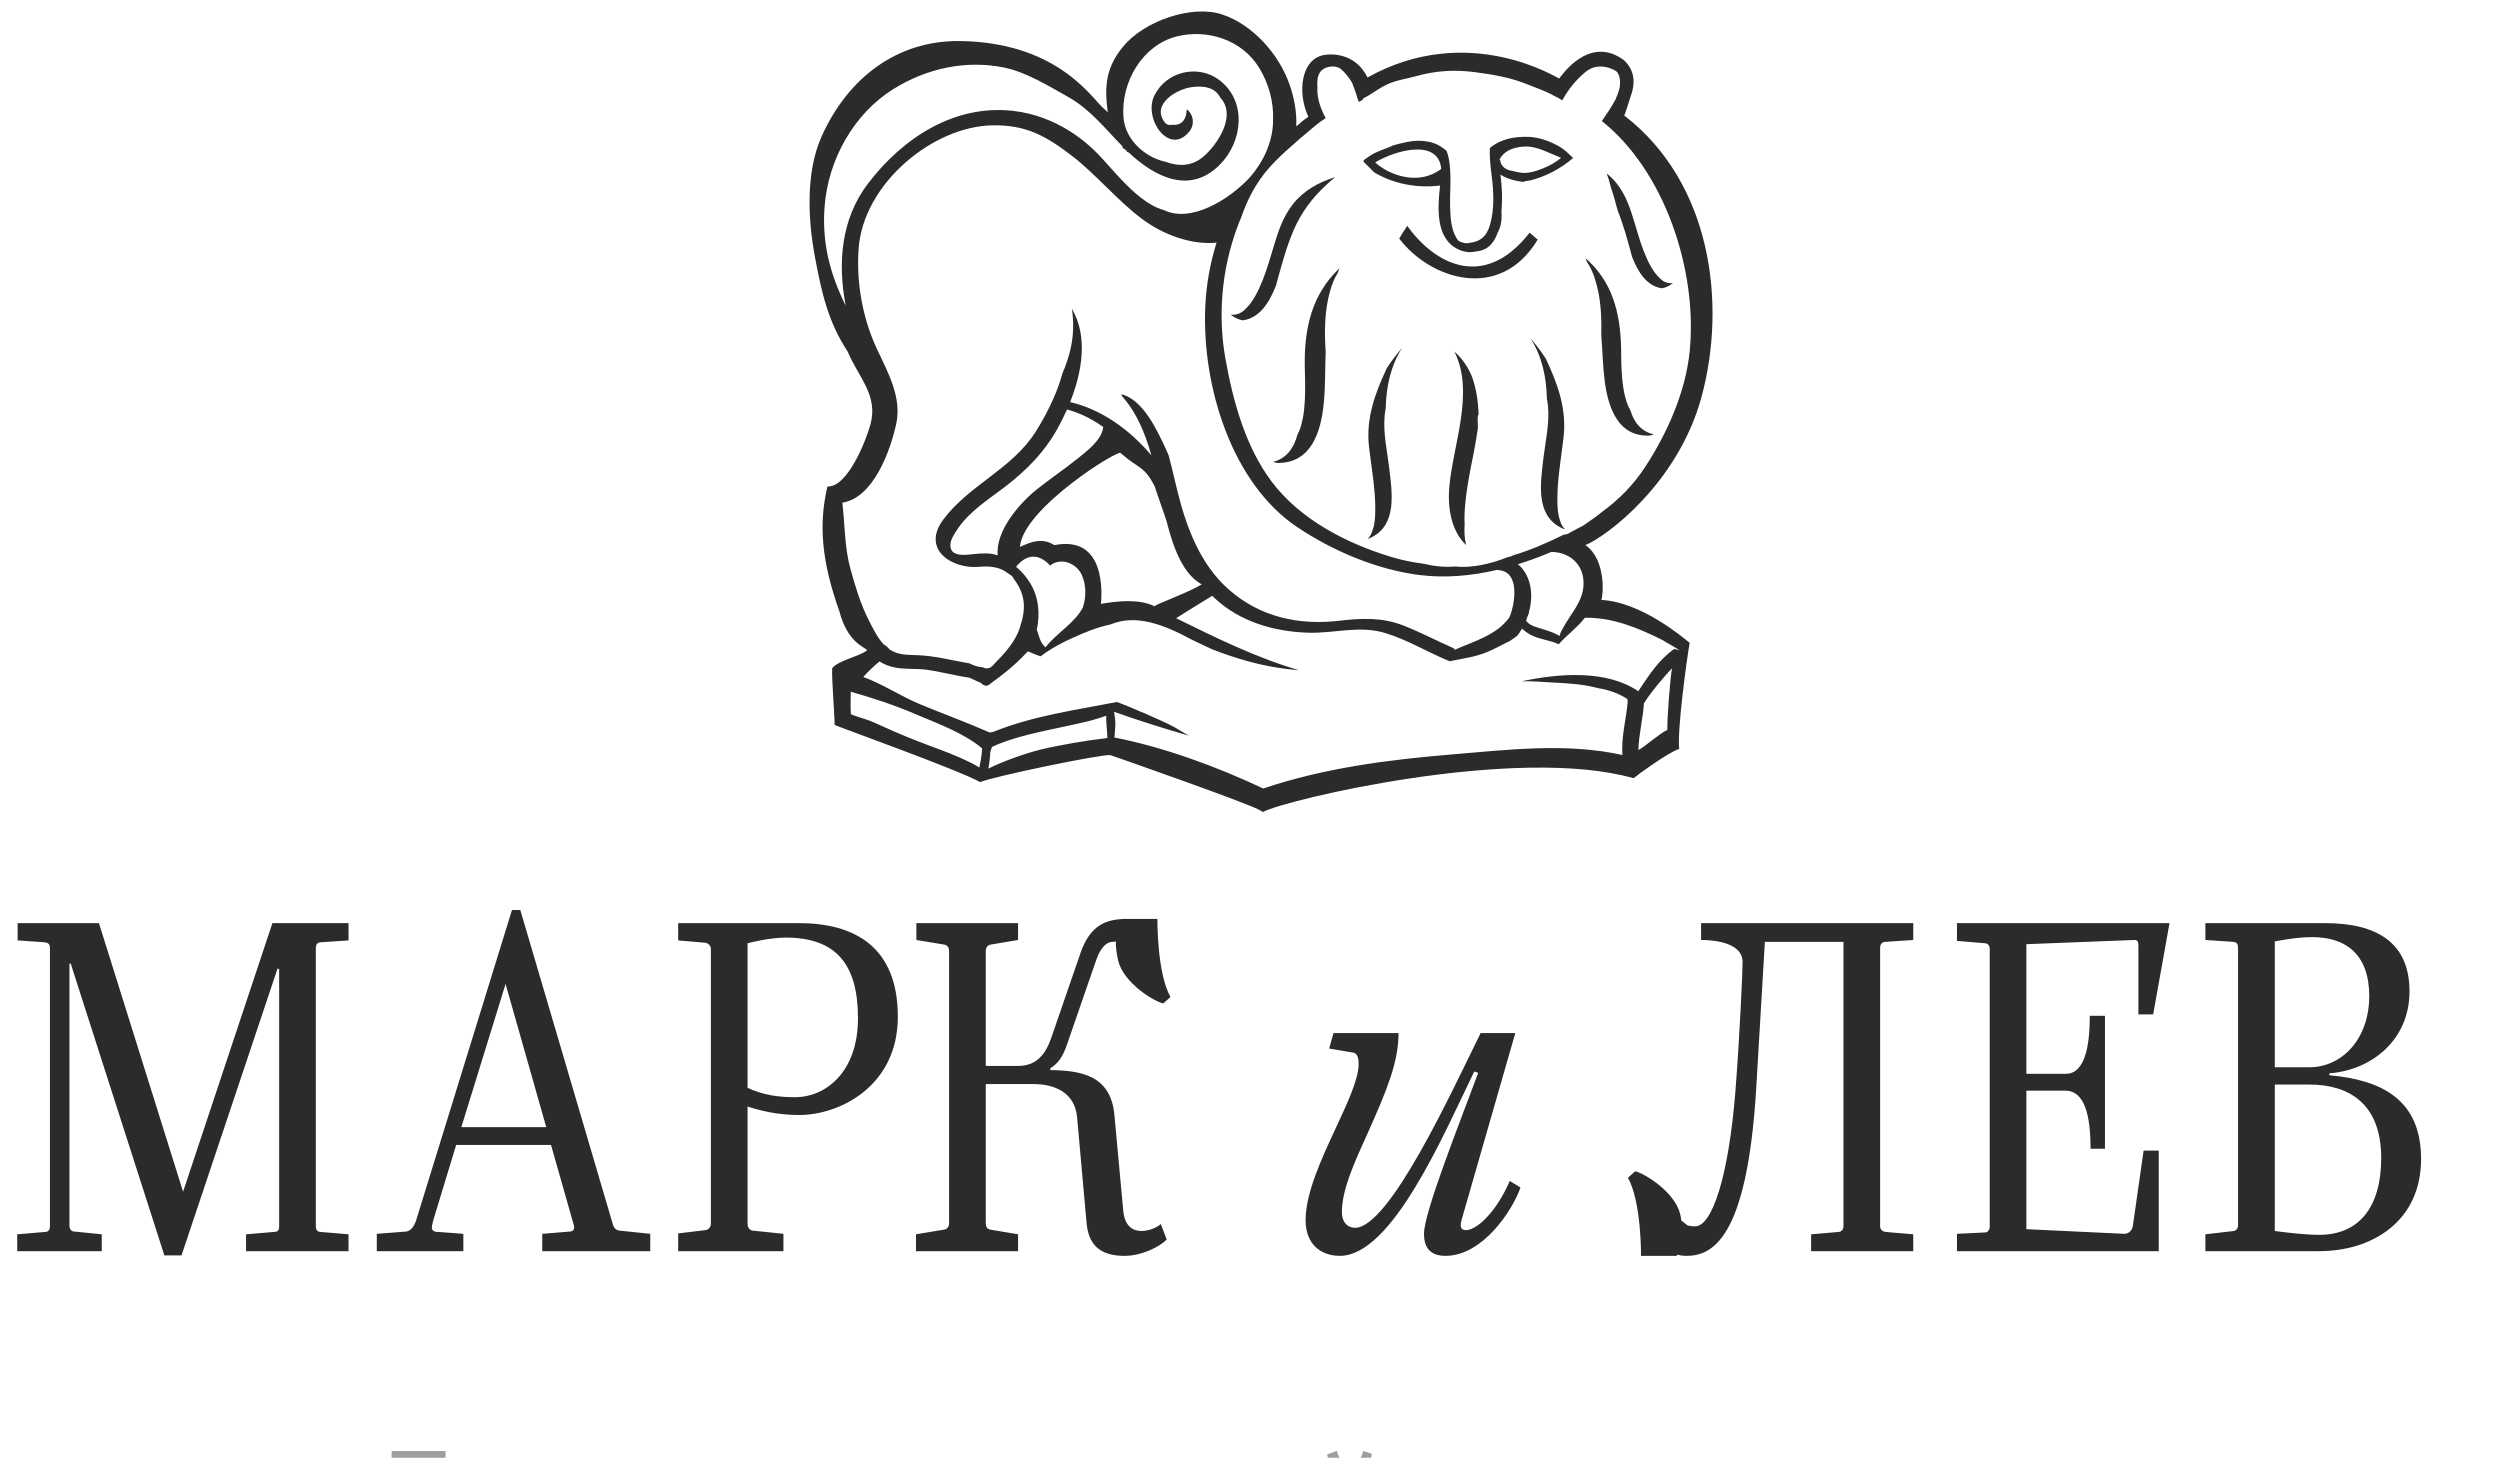
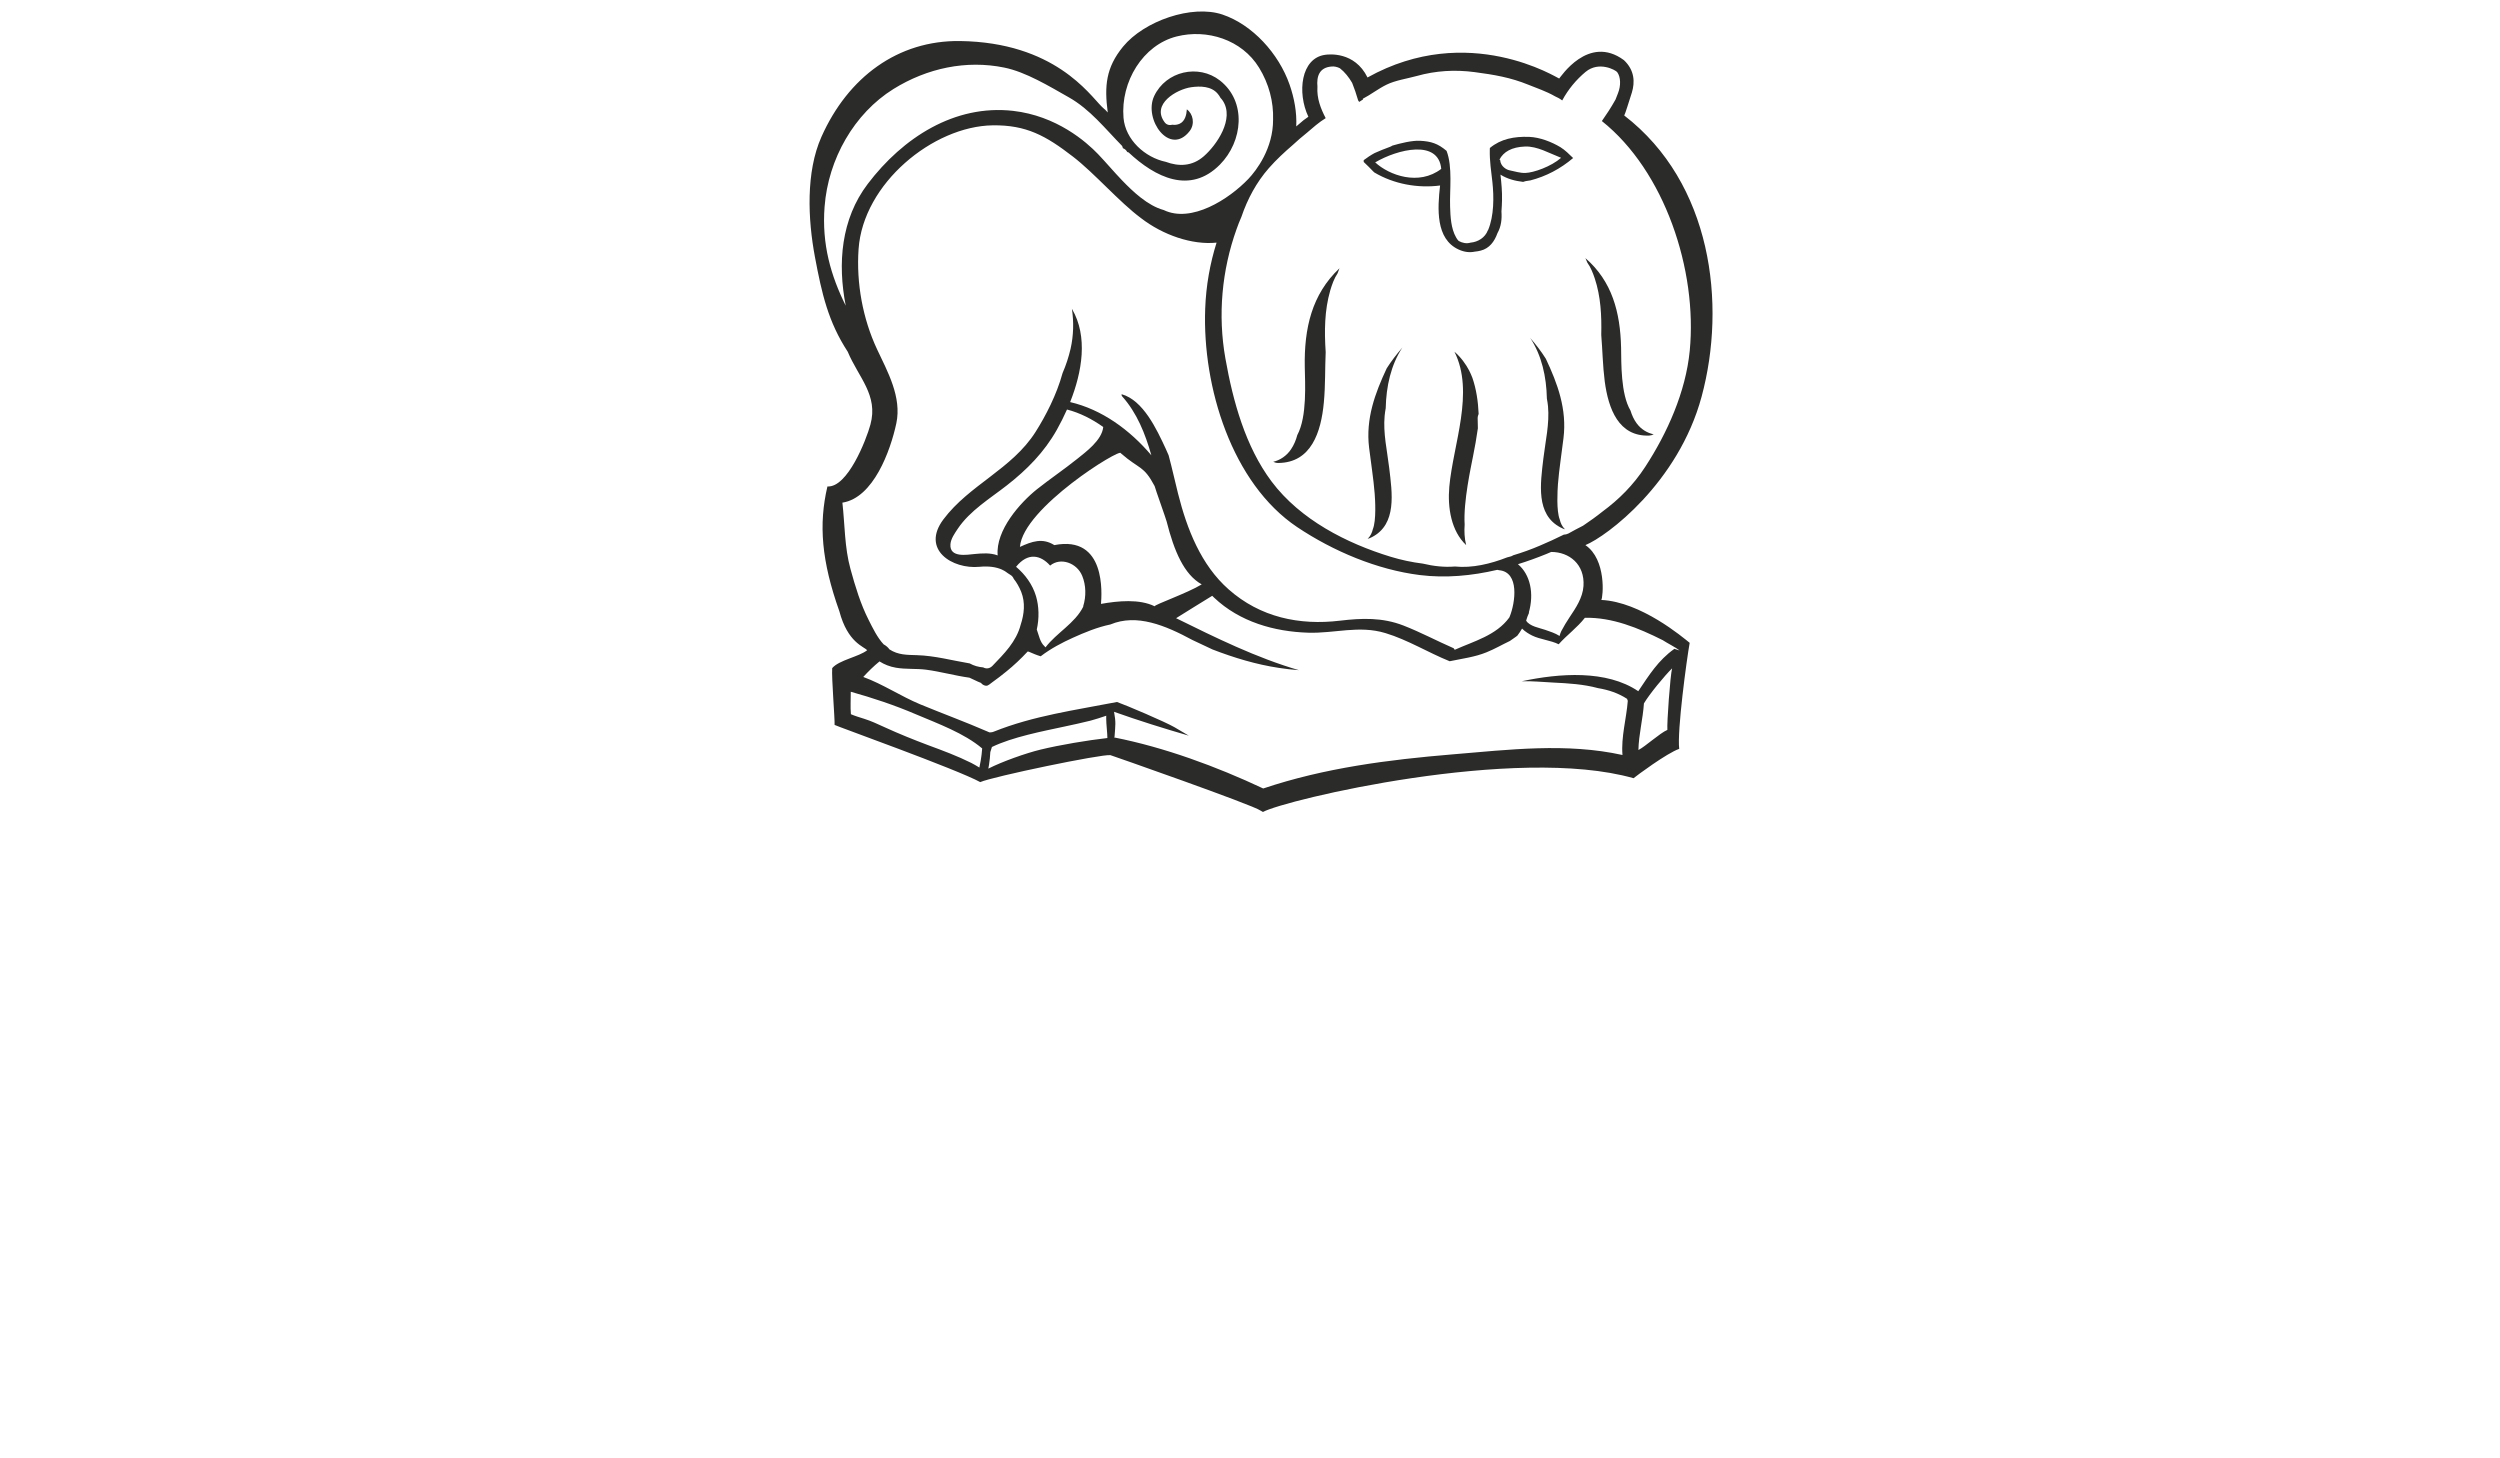
<svg xmlns="http://www.w3.org/2000/svg" width="430.28pt" height="250.89pt">
  <defs />
  <g id="g10">
    <g id="g20" transform="translate(185.007, 1.872)" fill="none">
      <path id="path22" transform="matrix(1.25 0 0 -1.25 0.774 184.461)" fill="#2b2b2a" d="M141.994 52.55C141.079 52.076 140.173 51.621 139.28 51.105C139.016 50.984 138.748 50.914 138.471 50.914C137.037 50.19 135.577 49.539 134.082 48.898C132.472 48.206 130.828 47.616 129.17 47.123C129.016 47.017 128.857 46.938 128.629 46.886C128.567 46.873 128.51 46.859 128.444 46.84C128.378 46.821 128.295 46.803 128.207 46.775C128.171 46.761 128.141 46.752 128.097 46.752C125.023 45.544 121.636 44.735 118.466 45.065C116.526 44.898 114.525 45.13 112.59 45.595C110.607 45.841 108.623 46.259 106.658 46.859C98.61 49.321 90.096 53.642 84.823 60.666C80.029 67.064 77.734 75.375 76.339 83.269C74.928 91.222 75.684 99.446 78.389 106.991C78.653 107.762 78.956 108.505 79.281 109.253C80.394 112.533 82.039 115.599 84.326 118.206C85.707 119.776 87.193 121.142 88.732 122.471C89.537 123.233 90.39 123.943 91.252 124.645C92.391 125.625 93.504 126.61 94.753 127.377C93.825 129.152 93.095 131.047 93.24 133.119C93.06 135.061 93.574 136.664 95.817 136.854C96.358 136.906 96.881 136.78 97.365 136.534C98.231 135.865 99.028 134.866 99.612 133.849C100.026 132.813 100.386 131.767 100.694 130.689C100.725 130.573 100.817 130.457 100.918 130.359C101.16 130.517 101.376 130.666 101.613 130.819C101.596 130.861 101.587 130.894 101.574 130.94C103.06 131.707 104.397 132.775 105.91 133.514C107.528 134.313 109.718 134.634 111.456 135.112C114.947 136.097 118.501 136.302 122.085 135.828C125.643 135.354 128.664 134.861 132.011 133.491C133.387 132.929 135.261 132.306 136.853 131.386C137.319 131.182 137.759 130.95 138.137 130.652C138.15 130.638 138.154 130.638 138.181 130.634C139.263 132.65 140.74 134.434 142.473 135.874C144.94 137.914 147.992 136.19 148.265 135.828C148.933 134.931 148.964 133.319 148.419 131.962C148.291 131.632 148.133 131.228 147.97 130.806C147.165 129.351 146.229 127.939 145.455 126.843C156.981 117.672 163.028 99.474 161.586 84.658C160.851 77.117 157.456 69.545 153.419 63.365C151.238 60.002 148.564 57.354 145.573 55.152C144.421 54.227 143.221 53.377 141.994 52.55M142.082 41.483C141.941 39.328 140.67 37.455 139.526 35.746C138.986 34.923 138.462 34.082 138.009 33.204C137.877 32.963 137.785 32.638 137.688 32.312C136.879 32.837 135.894 33.139 135.032 33.441C134.069 33.776 132.151 34.087 131.553 35.132C131.694 35.639 131.883 36.127 132.099 36.6L132.046 36.6L132.046 36.61C133.035 40.103 132.332 43.565 130.049 45.488C131.817 46.032 133.563 46.668 135.261 47.36C135.568 47.486 135.854 47.611 136.153 47.737C139.469 47.737 142.345 45.46 142.082 41.483M156.629 31.541C157.359 31.049 159.061 30.194 159.734 29.645C159.747 29.636 158.758 29.957 158.767 29.948C155.794 27.834 154.14 25.144 152.139 22.17C146.321 26.115 137.675 25.478 130.744 23.996C132.692 24.056 134.627 23.847 136.576 23.755C139.337 23.62 142.108 23.453 144.76 22.732C146.682 22.416 148.498 21.808 150.112 20.749C150.094 20.646 150.138 20.54 150.217 20.428C149.962 17.102 148.964 13.794 149.241 10.458C138.986 12.725 128.378 11.438 118.039 10.574C106.288 9.594 94.555 8.102 83.284 4.311C74.677 8.358 65.16 11.861 55.912 13.687C55.965 13.738 55.987 13.808 55.995 13.877C56.136 15.898 56.268 16.428 55.899 18.389C60.428 16.776 65.006 15.345 69.624 14.007C68.749 14.528 67.869 15.048 66.994 15.559C65.218 16.581 58.155 19.582 56.444 20.191C48.818 18.704 41.091 17.668 33.791 14.732C33.619 14.662 33.444 14.621 33.285 14.621C33.285 14.621 33.285 14.616 33.276 14.616C33.197 14.621 33.118 14.616 33.039 14.611C32.982 14.635 32.911 14.658 32.854 14.681C32.81 14.7 32.771 14.723 32.713 14.746C28.615 16.53 24.419 18.063 20.285 19.773C16.736 21.255 13.456 23.471 9.858 24.786C10.786 25.803 11.767 26.765 12.84 27.639C13.728 27.076 14.722 26.681 15.852 26.486C17.66 26.17 19.542 26.352 21.363 26.124C24.046 25.771 26.662 25.023 29.332 24.656C29.349 24.656 29.367 24.642 29.384 24.637C30.07 24.354 30.752 23.954 31.469 23.694C31.689 23.378 32.137 23.169 32.432 23.169C32.841 23.169 33.215 23.601 33.536 23.806C34.429 24.438 35.286 25.107 36.139 25.799C37.516 26.909 38.826 28.149 40.044 29.46C40.111 29.45 40.181 29.432 40.238 29.427C40.959 29.116 41.676 28.8 42.432 28.582C44.271 29.994 46.386 31.104 48.339 31.982C50.481 32.953 52.833 33.924 55.226 34.422C60.068 36.447 65.301 34.259 70.301 31.564C71.515 30.984 72.742 30.403 73.973 29.836C77.918 28.312 82.008 27.076 86.142 26.454C87.36 26.254 88.596 26.129 89.841 26.031C82.039 28.303 74.624 31.959 67.289 35.574C69.496 36.944 71.7 38.333 73.921 39.685C74.035 39.574 74.149 39.462 74.272 39.342C78.987 34.886 85.315 33.111 91.507 32.912C96.411 32.754 100.857 34.319 105.73 32.837C109.828 31.597 113.553 29.269 117.516 27.671C119.794 28.154 122.133 28.433 124.284 29.316C125.761 29.91 127.138 30.714 128.576 31.397C128.919 31.643 129.284 31.88 129.636 32.14C129.737 32.215 129.838 32.294 129.931 32.359C130.252 32.772 130.542 33.214 130.801 33.669C131.36 33.107 132.077 32.675 132.653 32.391C134.117 31.671 136.043 31.523 137.525 30.788C139.038 32.484 140.921 33.831 142.337 35.648C147.337 35.76 152.139 33.799 156.629 31.541M157.482 15.067C156.102 14.477 153.467 12.042 152.166 11.373C152.223 14.23 152.992 17.078 153.177 19.931C154.171 21.622 156.994 25.041 158.349 26.366C158.006 25.083 157.381 16.377 157.482 15.067M42.415 11.452C39.719 10.802 35.343 9.245 32.819 7.958C32.854 8.205 32.911 8.437 32.947 8.674C33.061 9.44 33.149 10.216 33.184 10.997C33.184 10.997 33.47 11.917 33.479 11.931C37.27 13.766 42.767 14.811 46.826 15.689C48.418 16.028 50.01 16.372 51.584 16.767C52.099 16.897 53.876 17.445 54.465 17.668C54.465 17.371 54.465 17.371 54.461 17.078C54.452 16.288 54.68 14.356 54.676 13.575C51.004 13.157 45.999 12.321 42.415 11.452M31.416 9.394C31.355 8.99 31.262 8.572 31.174 8.154C30.686 8.446 30.207 8.748 29.71 8.994C27.159 10.272 24.476 11.266 21.803 12.251C19.076 13.278 16.376 14.365 13.715 15.587C12.497 16.14 11.314 16.702 10.039 17.102C9.203 17.371 8.376 17.603 7.589 17.947C7.466 19.322 7.58 20.698 7.563 22.073C11.591 20.939 15.606 19.61 19.454 17.961C23.663 16.182 28.39 14.453 31.689 11.666C31.636 10.909 31.548 10.156 31.416 9.394M34.534 47.1C33.184 47.611 31.676 47.49 30.29 47.356C28.883 47.221 25.668 46.626 25.862 49.154C25.941 50.18 26.671 51.179 27.199 51.983C29.446 55.337 33.166 57.567 36.227 59.965C39.873 62.813 43.075 66.028 45.401 70.172C46.043 71.315 46.676 72.569 47.261 73.884C49.61 73.28 51.844 72.146 53.915 70.678C53.678 68.239 50.709 66.093 49.122 64.81C46.716 62.882 44.165 61.163 41.764 59.258C38.716 56.833 34.13 51.737 34.534 47.1M50.243 37.683C48.713 34.621 45.357 32.902 43.312 30.217C43.268 30.287 43.211 30.356 43.136 30.417C42.305 31.16 42.098 32.452 41.716 33.483L41.711 33.483C42.177 35.546 42.129 37.739 41.566 39.639C40.92 41.781 39.57 43.611 37.912 45.01C40.115 47.746 42.463 47.142 44.165 45.233C46.056 46.803 49.078 45.744 50.054 43.346C50.762 41.627 50.797 39.588 50.239 37.785C50.239 37.748 50.243 37.72 50.243 37.683M44.935 48.991C42.754 50.366 40.81 49.669 38.62 48.661C39.178 55.834 57.218 66.915 57.13 65.865C60.609 62.827 61.299 63.681 63.348 59.83C63.485 59.258 65.415 53.892 65.552 53.335C66.915 47.937 68.74 43.583 71.994 41.781C69.373 40.178 63.445 38.115 63.348 37.762C60.573 39.133 56.637 38.761 53.502 38.199C53.638 39.978 54.478 50.868 44.935 48.991M7.51 44.605C6.415 48.578 6.485 52.712 6.028 56.787C11.719 57.665 14.854 66.306 15.932 71.366C16.943 76.174 14.331 80.82 12.391 84.946C9.757 90.567 8.57 97.085 8.996 103.316C9.814 115.381 22.695 125.904 33.624 126.057C39.785 126.141 43.382 124.148 48.326 120.334C52.244 117.337 56.87 111.966 60.828 109.039C64.861 105.913 70.244 104.059 74.721 104.524C73.512 100.672 72.786 96.621 72.632 92.388C72.096 77.996 77.558 60.318 89.511 52.304C96.147 47.862 104.212 44.471 112.027 43.495C116.768 42.905 121.575 43.356 126.25 44.452C126.351 44.419 126.469 44.392 126.593 44.382C130.375 44.034 129.565 38.417 128.541 35.88C128.519 35.811 128.484 35.755 128.457 35.694C126.06 32.405 121.957 31.355 118.444 29.771C118.373 29.855 118.303 29.948 118.246 30.059C115.154 31.406 112.164 33.009 109.019 34.231C105.14 35.732 101.402 35.597 97.374 35.118C89.937 34.226 82.734 35.727 76.929 40.87C71.867 45.335 69.29 51.913 67.645 58.464C67.064 60.764 66.55 63.142 65.917 65.484C65.736 65.907 65.552 66.325 65.363 66.738C63.74 70.223 61.264 75.584 57.293 76.695C57.262 76.546 57.293 76.388 57.425 76.258C60.099 73.257 61.629 69.452 62.746 65.484C58.753 70.195 53.616 73.907 47.837 75.25C50.041 80.792 51.145 87.273 48.185 92.337C48.176 92.347 48.163 92.356 48.163 92.37C48.528 89.931 48.466 87.469 47.921 85.039C47.556 83.487 47.072 82.005 46.452 80.583C45.357 76.574 43.338 72.69 41.487 69.768C37.138 62.924 29.332 60.067 24.573 53.716C20.422 48.173 26.196 44.526 31.201 45.01C32.837 45.158 34.226 45.005 35.405 44.461C35.409 44.447 35.422 44.434 35.427 44.429C35.519 44.392 35.625 44.35 35.717 44.294C35.809 44.252 35.893 44.197 35.977 44.132C36.271 43.936 36.548 43.704 36.865 43.528C37.146 43.374 37.366 43.109 37.489 42.793C38.008 42.148 38.466 41.367 38.857 40.406C39.636 38.436 39.402 36.322 38.756 34.366C37.942 31.239 35.717 29.06 33.593 26.844C33.048 26.273 32.397 26.254 31.873 26.542C30.998 26.612 30.18 26.839 29.402 27.271C26.178 27.81 23.003 28.689 19.718 28.786C17.875 28.846 16.27 28.8 14.656 29.855C14.436 30.194 14.036 30.538 13.601 30.77C12.435 32.015 11.591 33.785 10.857 35.23C9.361 38.166 8.389 41.414 7.51 44.605M2.756 111.107C3.42 119.897 8.214 128.25 15.391 132.72C21.618 136.59 28.795 138.072 35.717 136.664C39.697 135.865 44.025 133.217 47.587 131.205C51.51 128.989 54.254 125.453 57.389 122.266C57.425 122.118 57.473 121.983 57.53 121.853C57.842 121.741 58.124 121.528 58.309 121.184C58.309 121.175 58.313 121.165 58.326 121.156C58.405 121.128 58.484 121.1 58.568 121.086C63.472 116.491 69.862 113.314 75.341 118.852C79.545 123.112 80.284 130.406 75.341 134.285C71.414 137.356 65.442 136.023 63.269 131.442C61.251 127.172 66.137 120.283 69.791 125.017C70.789 126.327 70.402 128.181 69.263 128.989C69.197 127.958 68.925 126.81 67.944 126.35C67.531 126.164 67.06 126.095 66.616 126.169C66.119 126.03 65.565 126.122 65.204 126.596C62.667 129.941 67.403 132.678 70.059 133.054C71.691 133.286 73.771 133.277 74.954 131.828C75.148 131.595 75.302 131.363 75.429 131.117C75.574 130.95 75.733 130.778 75.856 130.587C78.059 127.265 74.756 122.452 72.373 120.375C70.204 118.485 67.742 118.489 65.402 119.353C61.585 120.148 57.979 123.4 57.636 127.437C57.09 134.058 61.198 140.822 67.408 142.378C72.94 143.768 79.343 141.835 82.531 136.631C84.343 133.677 85.197 130.364 85.095 127.126C85.122 121.82 82.039 117.774 80.552 116.213C76.999 112.496 70.09 108.05 65.011 110.508C62.078 111.302 59.329 113.922 57.363 115.966C55.85 117.537 54.452 119.214 52.952 120.784C50.802 123.024 45.37 127.804 37.353 128.715C26.645 129.918 17.15 123.823 10.681 115.302C5.777 108.854 5.126 100.709 6.639 92.946C3.908 98.438 2.228 104.217 2.756 111.107M163.767 76.253C168.363 93.276 165.64 115.474 149.562 127.865C149.786 128.283 150.349 130.192 150.969 132.097C151.532 133.965 151.484 136.158 149.509 138.021C142.965 142.852 137.829 134.824 137.618 134.648C137.336 134.694 120.959 145.171 102.431 134.843C100.061 139.675 95.267 139.094 94.665 139.006C90.184 138.402 89.489 132.041 91.573 127.632C90.751 127.07 90.751 127.07 89.348 125.858C89.471 128.441 88.987 131.056 88.121 133.542C86.129 139.238 81.309 144.539 75.794 146.397C70.218 148.269 61.422 145.236 57.539 140.488C54.412 136.664 54.1 133.286 54.742 128.418C53.709 129.556 54.742 128.418 53.651 129.477C51.36 131.735 44.935 141.296 27.612 141.533C16.231 141.682 7.061 134.912 2.18 123.943C-0.705 117.467 -0.314 108.802 0.992 101.857C2.246 95.171 3.42 89.991 7.009 84.49C8.983 79.766 12.651 76.537 11.173 71.12C10.399 68.267 6.965 59.514 3.279 59.76C1.648 52.815 2.18 46.097 5.474 36.833C7.009 31.049 10.003 30.38 10.571 29.692C9.075 28.493 5.399 27.889 4.154 26.407C4.027 24.563 4.651 17.13 4.594 15.982C4.599 15.875 27.159 7.796 31.332 5.482C33.575 6.49 53.7 10.672 55.235 10.43C55.248 10.449 81.423 1.287 82.787 0.256C82.932 0.177 83.081 0.084 83.235 0C87.246 2.211 129.724 12.33 151.273 6.198C151.691 6.56 157.386 10.806 159.655 11.587C159.25 14.89 161.027 27.982 161.577 31.049C160.306 32.075 152.627 38.58 145.353 38.923C145.688 39.448 146.33 46.329 142.433 48.991C146.356 50.594 159.492 60.397 163.767 76.253" />
    </g>
    <g id="g24" transform="translate(312.163, 30.616)" fill="none">
      <path id="path26" transform="matrix(1.25 0 0 -1.25 0.781 27.248)" fill="#2b2b2a" d="M29.698 14.541C28.691 14.499 27.724 14.848 26.734 15.034C26.241 15.14 25.133 15.712 25.05 16.92C24.997 16.952 24.957 16.971 24.918 16.985C25.67 18.425 27.165 19.299 29.637 19.392C31.862 19.466 34.004 18.188 36.242 17.32C34.417 15.712 31.211 14.592 29.698 14.541M2.111 16.479C6.214 18.899 13.743 20.757 14.236 15.285C10.106 12.125 4.679 14.114 2.111 16.479M36.123 19.266C34.487 20.256 32.302 21.092 30.393 21.162C27.644 21.259 25.199 20.809 23.163 19.122C23.163 18.992 23.154 18.857 23.15 18.732C23.106 16.762 23.409 14.764 23.634 12.813C23.915 10.183 23.941 6.657 22.838 4.051C22.816 4.028 22.811 4.004 22.78 3.981C22.284 2.662 20.973 1.863 19.618 1.746C18.897 1.523 18.106 1.677 17.437 2.058C17.252 2.239 17.099 2.453 16.962 2.708C16.025 4.343 15.92 6.495 15.863 8.358C15.762 11.373 16.351 15.642 15.216 18.593C13.611 19.954 12.38 20.335 10.357 20.446C8.844 20.525 6.711 19.977 5.269 19.563C5.141 19.475 4.996 19.401 4.833 19.336C3.87 18.992 2.929 18.602 1.997 18.188C1.297 17.812 0.642 17.366 0 16.887L0 16.558C0.607 15.995 1.187 15.405 1.75 14.82C1.821 14.76 1.891 14.694 1.953 14.63C5.541 12.497 9.917 11.703 14.024 12.237C13.55 8.028 13.176 2.406 17.45 0.473C18.493 -0.005 19.478 -0.098 20.392 0.092C20.744 0.125 21.118 0.185 21.488 0.283C23.084 0.687 24.007 1.951 24.557 3.489C25.239 4.697 25.393 6.058 25.291 7.447C25.344 8.19 25.384 8.92 25.393 9.547C25.437 11.136 25.283 12.669 25.111 14.23C25.736 13.835 26.417 13.542 27.09 13.338C27.798 13.12 28.52 12.985 29.25 12.901C29.302 12.915 29.346 12.915 29.39 12.929C29.518 12.985 29.663 13.027 29.834 13.055C30.085 13.096 30.34 13.129 30.6 13.171C33.484 13.919 36.097 15.285 38.45 17.278C37.711 17.993 36.981 18.736 36.123 19.266" />
    </g>
    <g id="g28" transform="translate(320.415, 51.371)" fill="none">
-       <path id="path30" transform="matrix(1.25 0 0 -1.25 0.673 12.51)" fill="#2b2b2a" d="M1.482 9.646C6.526 2.561 15.66 -2.276 23.95 8.396C24.403 8.01 24.847 7.611 25.305 7.221C25.349 7.183 25.393 7.151 25.432 7.123C18.501 -4.399 5.678 -0.162 0 7.314C0.471 8.113 0.989 8.875 1.482 9.646" />
-     </g>
+       </g>
    <g id="g32" transform="translate(281.924, 39.903)" fill="none">
-       <path id="path34" transform="matrix(1.25 0 0 -1.25 0.47 33.612)" fill="#2b2b2a" d="M11.5 21.399C9.499 18.886 8.65 16.014 7.736 12.967C7.019 10.667 5.383 4.381 2.643 2.012C1.979 1.273 0.937 0.92 0 1.045C0.814 0.432 1.57 0.098 2.282 0C5.348 0.469 7.063 3.187 8.329 6.346C9.275 9.817 10.168 13.301 11.592 16.581C13.013 19.866 15.058 22.561 17.538 24.828C18.07 25.348 18.633 25.836 19.218 26.291C16.285 25.404 13.492 23.894 11.5 21.399" />
-     </g>
+       </g>
    <g id="g36" transform="translate(291.85, 60.989)" fill="none">
      <path id="path38" transform="matrix(1.25 0 0 -1.25 0.333 45.256)" fill="#2b2b2a" d="M11.817 34.826C11.922 35.137 12.059 35.439 12.164 35.75C7.072 30.942 5.664 24.712 5.792 17.65C5.836 14.732 6.254 8.516 4.415 5.115C4.178 4.205 3.817 3.331 3.281 2.532C2.467 1.301 1.249 0.511 0 0.214C0.286 0.079 0.585 -0.004 0.915 0C6.984 0.037 8.796 5.668 9.297 11.146C9.587 14.254 9.495 17.367 9.631 20.354C9.376 24.182 9.407 27.996 10.467 31.671C10.766 32.693 11.184 33.887 11.817 34.826" />
    </g>
    <g id="g40" transform="translate(313.234, 79.244)" fill="none">
      <path id="path42" transform="matrix(1.25 0 0 -1.25 0.587 44.413)" fill="#2b2b2a" d="M3.984 13.004C3.606 16.191 2.845 19.392 3.144 22.598C3.188 23.067 3.259 23.541 3.342 23.996C3.435 28.006 4.288 31.908 6.399 35.123C5.356 33.91 4.38 32.651 3.527 31.309C1.377 26.728 -0.352 22.04 0.29 16.735C0.629 13.924 1.091 11.132 1.315 8.293C1.403 7.141 1.632 3.401 0.985 1.789C0.831 1.143 0.559 0.534 0.066 0.046C0.048 0.028 0.022 0.005 0 0C0.224 0.042 0.488 0.149 0.827 0.325C5.427 2.709 4.525 8.437 3.984 13.004" />
    </g>
    <g id="g44" transform="translate(367.97, 39.186)" fill="none">
-       <path id="path46" transform="matrix(1.25 0 0 -1.25 0.728 26.972)" fill="#2b2b2a" d="M9.807 1.817C7.34 3.949 5.867 9.594 5.238 11.666C4.398 14.412 3.641 17.004 1.834 19.257C1.284 19.95 0.668 20.558 0 21.088C0.317 20.275 0.563 19.406 0.783 18.514C1.271 17.111 1.662 15.68 2.032 14.244C3.149 11.485 3.905 8.595 4.688 5.719C5.831 2.871 7.357 0.432 10.128 0C10.77 0.098 11.456 0.386 12.186 0.948C11.333 0.827 10.409 1.152 9.807 1.817" />
-     </g>
+       </g>
    <g id="g48" transform="translate(363.102, 58.644)" fill="none">
      <path id="path50" transform="matrix(1.25 0 0 -1.25 0.719 41.32)" fill="#2b2b2a" d="M0.361 31.747C0.237 32.026 0.119 32.304 0 32.583C4.886 28.36 6.412 22.65 6.553 16.123C6.605 13.424 6.46 7.658 8.281 4.596C8.536 3.76 8.892 2.961 9.416 2.25C10.225 1.149 11.381 0.466 12.538 0.243C12.292 0.104 11.997 0.015 11.707 0.006C6.1 -0.203 4.217 4.917 3.549 9.967C3.18 12.834 3.144 15.7 2.911 18.46C2.995 22.005 2.828 25.526 1.711 28.881C1.398 29.81 0.981 30.892 0.361 31.747" />
    </g>
    <g id="g52" transform="translate(350.509, 77.051)" fill="none">
      <path id="path54" transform="matrix(1.25 0 0 -1.25 0.653 44.421)" fill="#2b2b2a" d="M2.414 13.018C2.793 16.191 3.558 19.392 3.263 22.607C3.21 23.081 3.144 23.546 3.056 24.005C2.973 28.01 2.115 31.913 0 35.128C1.051 33.915 2.019 32.661 2.867 31.313C5.027 26.733 6.759 22.049 6.104 16.735C5.77 13.919 5.312 11.132 5.088 8.298C5.005 7.145 4.776 3.405 5.422 1.793C5.568 1.148 5.84 0.548 6.333 0.056C6.355 0.042 6.381 0.019 6.399 0C6.183 0.056 5.893 0.158 5.576 0.339C0.963 2.723 1.882 8.437 2.414 13.018" />
    </g>
    <g id="g56" transform="translate(331.713, 80.12)" fill="none">
      <path id="path58" transform="matrix(1.25 0 0 -1.25 0.777 44.974)" fill="#2b2b2a" d="M5.326 21.455C5.299 22.059 5.299 22.667 5.286 23.271C5.286 23.587 5.365 23.857 5.466 24.084C5.369 26.38 5.035 28.637 4.318 30.714C4.138 31.174 3.945 31.629 3.72 32.061C3.162 33.144 2.207 34.51 1.024 35.499C4.754 28.043 0.787 18.547 0.079 10.7C-0.26 6.82 0.44 2.578 3.175 0C2.854 1.254 2.81 2.527 2.898 3.786C2.63 7.972 4.107 14.57 4.428 16.27C4.767 17.956 5.084 19.699 5.326 21.455" />
    </g>
    <g id="g60" transform="translate(3.174, 208.052)" fill="none">
-       <path id="path62" transform="matrix(1.25 0 0 -1.25 0.781 80.145)" fill="#2b2b2a" d="M422.642 3.861C420.237 3.861 417.079 4.214 414.458 4.562L414.458 31.448L420.817 31.448C427.994 31.448 433.993 28.01 433.993 17.952C433.993 8.939 429.899 3.861 422.642 3.861M414.458 57.73C417.299 58.255 419.137 58.511 421.398 58.511C427.322 58.511 431.794 55.505 431.794 47.686C431.794 39.774 426.741 34.621 420.817 34.621L414.458 34.621ZM424.472 33.158L424.472 33.506C432.309 34.106 439.187 39.69 439.187 48.545C439.187 57.474 433.259 61.084 423.671 61.084L401.713 61.084L401.713 57.99L406.828 57.646C407.492 57.567 407.712 57.303 407.712 56.438L407.712 5.673C407.712 5.073 407.413 4.641 406.907 4.562L401.713 3.958L401.713 0.859L422.563 0.859C432.375 0.859 441.311 6.36 441.311 17.785C441.311 28.702 434.068 32.303 424.472 33.158M392.126 44.331L395.13 61.084L356.109 61.084L356.109 57.823L361.254 57.386C361.681 57.386 362.12 57.038 362.12 56.364L362.12 5.324C362.12 4.809 361.76 4.302 361.316 4.302L356.109 4.047L356.109 0.859L393.151 0.859L393.151 19.327L390.372 19.327L388.397 5.501C388.252 4.641 387.667 4.047 386.787 4.047L368.853 4.897L368.853 30.324L376.017 30.324C379.61 30.324 380.635 25.599 380.635 19.671L383.278 19.671L383.278 44.071L380.494 44.071C380.494 38.58 379.61 33.427 376.105 33.427L368.853 33.427L368.853 57.219L388.683 57.99C389.202 57.99 389.417 57.73 389.417 57.038L389.417 44.331ZM309.132 57.99C310.02 57.99 316.749 57.99 316.749 53.948C316.749 52.15 316.234 40.471 315.429 30.157C314.189 14.681 311.186 5.417 308.041 5.417C307.373 5.417 307.012 5.501 306.638 5.589L305.504 6.49C305.446 6.853 305.407 7.187 305.315 7.577C304.373 11.712 298.771 15.136 297.029 15.531L295.701 14.337C298.19 9.928 298.107 3.30112e-14 298.107 3.30112e-14L304.624 3.30112e-14C304.624 3.30112e-14 304.69 0.084 304.769 0.209C305.249 0.084 305.776 3.30112e-14 306.427 3.30112e-14C311.111 3.30112e-14 317.553 2.922 319.242 30.589L320.843 57.646L335.272 57.646L335.272 5.417C335.272 4.897 334.894 4.39 334.379 4.39L329.335 3.958L329.335 0.859L348.083 0.859L348.083 3.958L343.021 4.39C342.366 4.465 342.001 4.897 342.001 5.417L342.001 56.531C342.001 57.219 342.366 57.646 342.955 57.646L348.083 57.99L348.083 61.084L309.132 61.084ZM265.959 4.72C265.365 4.72 265 4.99 265 5.673C265 5.933 265.079 6.188 265.145 6.532L275.023 40.898L268.659 40.898C263.32 30.073 251.908 5.152 245.606 5.152C244.216 5.152 243.187 6.188 243.187 7.996C243.187 12.117 245.382 16.925 247.95 22.593C251.539 30.589 253.588 35.653 253.588 40.898L241.648 40.898L240.848 38.059L245.382 37.293C245.971 37.102 246.261 36.433 246.261 35.225C246.261 32.396 244.137 27.922 242.101 23.536C239.388 17.701 236.525 11.513 236.525 6.532C236.525 2.151 239.309 1.85688e-14 242.822 1.85688e-14C252.409 1.85688e-14 261.856 22.249 267.489 33.85L268.215 33.59C264.71 24.14 258.263 7.996 258.263 4.047C258.263 1.807 259.151 1.39266e-14 262.216 1.39266e-14C269.024 1.39266e-14 274.517 8.339 275.977 12.549L274.002 13.747C271.443 7.819 267.854 4.72 265.959 4.72M192.732 38.826L198.08 54.297C198.814 56.438 199.909 57.646 201.079 57.646C201.228 57.646 201.444 57.679 201.681 57.721C201.677 56.759 201.787 55.621 202.095 54.273C203.045 50.143 208.647 46.719 210.393 46.334L211.721 47.528C209.215 51.941 209.32 61.856 209.32 61.856L202.794 61.856C202.794 61.856 202.772 61.832 202.763 61.823C199.126 61.647 196.747 59.974 195.225 55.667L189.807 39.955C188.563 36.34 186.584 34.872 183.738 34.872L177.81 34.872L177.81 56.016C177.81 56.615 178.171 57.038 178.685 57.14L183.738 57.99L183.738 61.084L165.07 61.084L165.07 57.99L170.198 57.14C170.783 57.038 171.073 56.531 171.073 56.016L171.073 6.012C171.073 5.417 170.783 4.897 170.119 4.809L165 3.958L165 0.859L183.738 0.859L183.738 3.958L178.685 4.809C178.03 4.897 177.81 5.417 177.81 6.012L177.81 31.536L186.584 31.536C190.317 31.536 194.126 30.073 194.57 25.52L196.325 5.933C196.76 1.203 199.759 0 203.273 0C206.497 0 209.795 1.714 211.031 3.001L209.94 5.845C209.201 5.152 207.662 4.562 206.422 4.562C204.804 4.562 203.339 5.417 203.053 8.246L201.435 25.776C200.789 33.246 195.151 34.017 189.662 34.106L189.662 34.449C191.131 35.309 192.006 36.684 192.732 38.826M142.852 29.125C139.858 29.125 137.074 29.469 134.079 30.844L134.079 57.386C134.079 57.386 137.879 58.427 141.102 58.427C150.17 58.427 154.348 53.693 154.348 43.648C154.348 33.506 148.2 29.125 142.852 29.125M143.517 61.084L121.339 61.084L121.339 57.911L126.387 57.474C126.827 57.386 127.342 56.959 127.342 56.364L127.342 5.933C127.342 5.324 126.977 4.809 126.321 4.72L121.339 4.121L121.339 0.859L140.662 0.859L140.662 4.047L134.954 4.641C134.44 4.72 134.079 5.245 134.079 5.845L134.079 27.411C137.733 26.208 140.882 25.859 143.591 25.859C150.909 25.859 161.666 31.1 161.666 43.904C161.666 56.703 153.759 61.084 143.517 61.084M81.53 23.629L89.653 49.92L97.12 23.629ZM109.407 5.589L92.357 63.491L90.827 63.491L73.262 6.616C72.963 5.589 72.304 4.562 71.424 4.465L66.01 4.047L66.01 0.859L81.9 0.859L81.9 4.047L77.282 4.39C76.407 4.39 76.116 4.72 76.116 5.245C76.116 5.673 76.481 6.96 76.692 7.568L80.58 20.363L97.995 20.363L101.879 6.695C102.09 6.012 102.244 5.501 102.244 5.245C102.244 4.72 101.879 4.465 101.514 4.465L96.386 4.047L96.386 0.859L116.215 0.859L116.215 4.047L110.511 4.641C109.926 4.72 109.561 5.152 109.407 5.589M30.446 11.773L15.001 61.084L0.07 61.084L0.07 57.911L5.044 57.567C5.708 57.474 6.003 57.219 6.003 56.531L6.003 5.417C6.003 4.897 5.783 4.39 5.119 4.39L0 3.958L0 0.859L15.515 0.859L15.515 3.958L10.467 4.465C9.957 4.465 9.587 4.897 9.587 5.501L9.587 53.609L9.807 53.693L27.011 0.088L30.16 0.088L47.791 52.75L48.085 52.666L48.085 5.417C48.085 4.562 47.716 4.39 47.135 4.39L42.007 3.958L42.007 0.859L60.821 0.859L60.821 3.958L55.698 4.39C55.034 4.39 54.818 4.897 54.818 5.417L54.818 56.531C54.818 57.219 55.183 57.567 55.698 57.567L60.821 57.911L60.821 61.084L46.845 61.084Z" />
-     </g>
+       </g>
    <g id="g64" transform="translate(83.45, 332.199)" fill="none">
-       <path id="path66" transform="matrix(1.25 0 0 -1.25 0.781 32.209)" fill="#9e9e9e" d="M327.277 19.55L327.277 13.71L321.305 13.71L321.305 19.55L319.185 19.55L319.185 5.57L321.305 5.57L321.305 11.759L327.277 11.759L327.277 5.57L329.392 5.57L329.392 19.55ZM309.616 9.519C309.523 9.273 309.396 9.027 309.198 8.767C309.031 8.502 308.784 8.26 308.503 8.047C308.217 7.838 307.892 7.666 307.496 7.522C307.109 7.387 306.66 7.308 306.176 7.308C305.495 7.308 304.928 7.522 304.479 7.94C304.039 8.358 303.824 8.892 303.824 9.547C303.824 10.007 303.947 10.393 304.18 10.7C304.413 11.006 304.738 11.252 305.134 11.424C305.53 11.605 306.001 11.722 306.511 11.796C307.03 11.861 307.557 11.893 308.111 11.893C308.362 11.893 308.604 11.893 308.859 11.88C309.11 11.875 309.374 11.861 309.616 11.833ZM311.595 9.18C311.595 10.137 311.625 11.127 311.678 12.191C311.74 13.264 311.757 14.347 311.757 15.466C311.757 15.973 311.713 16.479 311.608 16.971C311.515 17.478 311.317 17.929 311.027 18.356C310.741 18.77 310.319 19.109 309.765 19.383C309.198 19.629 308.485 19.764 307.557 19.764C306.585 19.764 305.658 19.671 304.765 19.457C303.876 19.257 303.094 18.941 302.421 18.509L303.089 16.814C303.331 16.962 303.617 17.102 303.947 17.227C304.272 17.338 304.611 17.459 304.971 17.538C305.341 17.622 305.693 17.696 306.036 17.738C306.379 17.785 306.695 17.808 307.008 17.808C308.015 17.808 308.723 17.613 309.11 17.195C309.497 16.795 309.695 16.075 309.695 15.039C309.695 14.607 309.668 14.091 309.616 13.538C309.374 13.575 309.123 13.594 308.886 13.594L308.155 13.594C307.197 13.594 306.3 13.52 305.495 13.385C304.703 13.25 304.017 13.018 303.441 12.693C302.874 12.358 302.421 11.917 302.109 11.364C301.792 10.82 301.625 10.147 301.625 9.32C301.625 8.706 301.722 8.154 301.928 7.675C302.144 7.187 302.421 6.774 302.764 6.43C303.12 6.091 303.542 5.817 304.026 5.635C304.505 5.45 305.029 5.357 305.596 5.357C306.154 5.357 306.66 5.417 307.1 5.552C307.549 5.682 307.936 5.84 308.27 6.035C308.604 6.244 308.886 6.462 309.123 6.704C309.365 6.964 309.563 7.22 309.721 7.475L309.853 7.475L310.407 5.524L311.973 5.524C311.832 6.049 311.74 6.616 311.678 7.22C311.625 7.838 311.595 8.493 311.595 9.18M292.609 8.641C291.888 7.675 290.921 7.206 289.707 7.206C289.043 7.206 288.506 7.266 288.093 7.406C287.68 7.55 287.328 7.754 287.011 8.005L287.011 14.937C287.222 15.94 287.583 16.688 288.11 17.181C288.625 17.678 289.337 17.929 290.23 17.929C290.868 17.929 291.404 17.808 291.835 17.557C292.275 17.315 292.618 16.971 292.895 16.549C293.168 16.107 293.361 15.573 293.485 14.95C293.608 14.333 293.674 13.631 293.674 12.869C293.674 10.997 293.322 9.594 292.609 8.641M290.626 19.87C289.804 19.87 289.069 19.699 288.418 19.364C287.776 19.02 287.257 18.528 286.848 17.868L286.747 17.868L286.347 19.55L284.896 19.55L284.896 4.12639e-15L287.011 4.12639e-15L287.011 5.807C287.451 5.598 287.864 5.45 288.238 5.371C288.616 5.287 289.131 5.25 289.79 5.25C290.705 5.25 291.536 5.417 292.284 5.77C293.032 6.123 293.674 6.634 294.201 7.28C294.725 7.931 295.134 8.734 295.433 9.673C295.727 10.607 295.864 11.671 295.864 12.841C295.864 15.336 295.433 17.13 294.575 18.23C293.7 19.332 292.394 19.87 290.626 19.87M272.34 7.206C271.689 7.206 271.118 7.35 270.669 7.643C270.216 7.94 269.833 8.335 269.556 8.818C269.279 9.31 269.077 9.863 268.936 10.528C268.8 11.169 268.738 11.861 268.738 12.567C268.738 16.154 269.935 17.938 272.34 17.929C272.991 17.929 273.541 17.775 273.998 17.497C274.455 17.204 274.829 16.814 275.119 16.335C275.397 15.852 275.603 15.28 275.731 14.616C275.863 13.984 275.929 13.292 275.929 12.567C275.929 8.967 274.737 7.178 272.34 7.206M276.729 17.887C276.245 18.528 275.652 19.02 274.926 19.364C274.187 19.699 273.325 19.87 272.34 19.87C270.467 19.87 269.033 19.253 268.044 17.994C267.041 16.744 266.544 14.927 266.544 12.567C266.544 11.461 266.658 10.463 266.891 9.566C267.116 8.655 267.467 7.884 267.956 7.243C268.422 6.597 269.033 6.1 269.759 5.756C270.489 5.417 271.346 5.25 272.34 5.25C274.2 5.25 275.634 5.882 276.632 7.131C277.626 8.386 278.128 10.188 278.128 12.567C278.128 13.668 278.013 14.658 277.78 15.564C277.551 16.465 277.2 17.241 276.729 17.887M251.398 17.585L255.523 17.585L255.523 5.57L257.643 5.57L257.643 17.585L261.768 17.585L261.768 19.55L251.398 19.55ZM245.096 7.512C244.586 7.294 244.019 7.206 243.385 7.206C242.646 7.206 242.018 7.35 241.521 7.643C241.024 7.94 240.619 8.339 240.302 8.837C239.995 9.32 239.779 9.9 239.643 10.542C239.52 11.178 239.449 11.861 239.449 12.567C239.449 16.145 240.698 17.929 243.201 17.929C243.772 17.929 244.296 17.85 244.788 17.71C245.285 17.571 245.729 17.385 246.138 17.134L246.741 19.062C246.27 19.332 245.729 19.527 245.14 19.671C244.559 19.81 243.838 19.87 242.989 19.87C241.142 19.87 239.731 19.253 238.728 17.994C237.747 16.744 237.242 14.927 237.242 12.567C237.242 11.461 237.36 10.463 237.554 9.566C237.756 8.655 238.082 7.884 238.539 7.243C238.979 6.597 239.564 6.1 240.276 5.756C240.971 5.417 241.828 5.25 242.853 5.25C243.64 5.25 244.41 5.347 245.131 5.561C245.852 5.78 246.477 6.091 247.018 6.504L246.323 8.205C246.006 7.94 245.597 7.708 245.096 7.512M222.606 14.091C222.733 15.499 223.107 16.488 223.732 17.06C224.356 17.631 225.183 17.929 226.23 17.929C227.166 17.929 227.888 17.64 228.398 17.069C228.912 16.507 229.159 15.517 229.159 14.091ZM229.62 18.872C229.137 19.262 228.604 19.527 227.997 19.671C227.399 19.81 226.801 19.87 226.203 19.87C224.33 19.87 222.892 19.257 221.893 18.008C220.891 16.758 220.394 14.95 220.394 12.567C220.394 11.443 220.504 10.435 220.732 9.547C220.952 8.655 221.309 7.884 221.792 7.243C222.263 6.597 222.874 6.1 223.613 5.756C224.356 5.417 225.223 5.25 226.23 5.25C227.131 5.25 227.984 5.371 228.785 5.635C229.581 5.896 230.249 6.258 230.777 6.695L229.985 8.312C229.691 8.023 229.233 7.759 228.635 7.531C228.037 7.308 227.443 7.206 226.841 7.206C226.067 7.206 225.403 7.313 224.875 7.55C224.33 7.787 223.894 8.112 223.56 8.548C223.226 8.99 222.975 9.519 222.813 10.161C222.659 10.802 222.579 11.522 222.579 12.349L231.067 12.349C231.168 13.074 231.221 13.757 231.221 14.384C231.221 15.545 231.085 16.488 230.777 17.204C230.478 17.929 230.091 18.477 229.62 18.872M211.088 8.641C210.384 7.675 209.413 7.206 208.194 7.206C207.526 7.206 206.985 7.266 206.589 7.406C206.189 7.55 205.824 7.754 205.507 8.005L205.507 14.937C205.71 15.94 206.079 16.688 206.598 17.181C207.121 17.678 207.825 17.929 208.727 17.929C209.36 17.929 209.892 17.808 210.323 17.557C210.763 17.315 211.11 16.971 211.378 16.549C211.655 16.107 211.867 15.573 211.981 14.95C212.104 14.333 212.17 13.631 212.17 12.869C212.17 10.997 211.801 9.594 211.088 8.641M209.122 19.87C208.3 19.87 207.557 19.699 206.915 19.364C206.268 19.02 205.749 18.528 205.34 17.868L205.239 17.868L204.834 19.55L203.392 19.55L203.392 8.2528e-15L205.507 8.2528e-15L205.507 5.807C205.934 5.598 206.347 5.45 206.734 5.371C207.113 5.287 207.627 5.25 208.278 5.25C209.197 5.25 210.024 5.417 210.771 5.77C211.528 6.123 212.17 6.634 212.689 7.28C213.208 7.931 213.639 8.734 213.925 9.673C214.215 10.607 214.356 11.671 214.356 12.841C214.356 15.336 213.933 17.13 213.063 18.23C212.196 19.332 210.89 19.87 209.122 19.87M177.74 22.054C178.114 21.794 178.531 21.599 178.998 21.469C179.455 21.343 179.934 21.274 180.409 21.274C181.456 21.274 182.34 21.571 183.096 22.147C183.844 22.714 184.301 23.541 184.46 24.633L182.868 25.158C182.709 24.354 182.419 23.778 181.966 23.42C181.522 23.067 181.025 22.895 180.466 22.895C179.904 22.895 179.402 23.067 178.967 23.392C178.545 23.731 178.241 24.331 178.061 25.181L176.258 24.516C176.363 23.954 176.522 23.466 176.799 23.067C177.049 22.649 177.366 22.324 177.74 22.054M178.197 11.113L177.155 9.375L177.049 9.375L177.133 11.025L177.133 19.55L175.022 19.55L175.022 5.57L176.24 5.57L182.19 13.794L183.277 15.582L183.343 15.582L183.277 13.845L183.277 5.57L185.383 5.57L185.383 19.55L184.134 19.55ZM160.32 11.113L159.291 9.375L159.186 9.375L159.265 11.025L159.265 19.55L157.141 19.55L157.141 5.57L158.368 5.57L164.305 13.794L165.387 15.582L165.475 15.582L165.387 13.845L165.387 5.57L167.511 5.57L167.511 19.55L166.271 19.55ZM145.649 13.018L146.762 13.938L150.856 19.55L148.556 19.55L144.326 13.626L143.187 13.232L143.187 19.55L141.076 19.55L141.076 5.57L143.187 5.57L143.187 11.861L144.405 11.861L148.825 5.57L151.441 5.57L147.017 11.893ZM132.812 7.512C132.311 7.294 131.744 7.206 131.11 7.206C130.367 7.206 129.747 7.35 129.241 7.643C128.74 7.94 128.331 8.339 128.023 8.837C127.715 9.32 127.491 9.9 127.364 10.542C127.24 11.178 127.17 11.861 127.17 12.567C127.17 16.145 128.423 17.929 130.921 17.929C131.484 17.929 132.016 17.85 132.509 17.71C133.001 17.571 133.446 17.385 133.859 17.134L134.466 19.062C133.991 19.332 133.45 19.527 132.865 19.671C132.276 19.81 131.555 19.87 130.706 19.87C128.863 19.87 127.443 19.253 126.458 17.994C125.464 16.744 124.98 14.927 124.98 12.567C124.98 11.461 125.077 10.463 125.279 9.566C125.481 8.655 125.802 7.884 126.251 7.243C126.708 6.597 127.28 6.1 127.992 5.756C128.692 5.417 129.558 5.25 130.57 5.25C131.379 5.25 132.126 5.347 132.856 5.561C133.578 5.78 134.198 6.091 134.73 6.504L134.044 8.205C133.727 7.94 133.318 7.708 132.812 7.512M116.096 13.71L110.116 13.71L110.116 19.55L108 19.55L108 5.57L110.116 5.57L110.116 11.759L116.096 11.759L116.096 5.57L118.203 5.57L118.203 19.55L116.096 19.55ZM92.612 14.091C92.74 15.499 93.118 16.488 93.738 17.06C94.367 17.631 95.203 17.929 96.245 17.929C97.177 17.929 97.894 17.64 98.404 17.069C98.91 16.507 99.165 15.517 99.165 14.091ZM99.614 18.872C99.143 19.262 98.602 19.527 98.013 19.671C97.406 19.81 96.812 19.87 96.21 19.87C94.345 19.87 92.912 19.257 91.909 18.008C90.902 16.758 90.396 14.95 90.396 12.567C90.396 11.443 90.515 10.435 90.739 9.547C90.972 8.655 91.324 7.884 91.794 7.243C92.278 6.597 92.881 6.1 93.62 5.756C94.363 5.417 95.234 5.25 96.245 5.25C97.138 5.25 97.982 5.371 98.787 5.635C99.592 5.896 100.251 6.258 100.783 6.695L99.992 8.312C99.693 8.023 99.24 7.759 98.637 7.531C98.039 7.308 97.446 7.206 96.847 7.206C96.073 7.206 95.414 7.313 94.882 7.55C94.345 7.787 93.901 8.112 93.562 8.548C93.237 8.99 92.982 9.519 92.832 10.161C92.674 10.802 92.586 11.522 92.586 12.349L101.074 12.349C101.179 13.074 101.228 13.757 101.228 14.384C101.228 15.545 101.078 16.488 100.783 17.204C100.48 17.929 100.102 18.477 99.614 18.872M81.389 7.866C80.826 7.522 79.947 7.331 78.764 7.331C78.324 7.331 77.942 7.35 77.607 7.359C77.282 7.387 76.956 7.415 76.622 7.452L76.622 11.949L78.953 11.949C80.176 11.949 81.042 11.731 81.526 11.322C82.009 10.904 82.256 10.356 82.256 9.691C82.256 8.827 81.966 8.223 81.389 7.866M76.622 17.706C76.921 17.71 77.234 17.738 77.563 17.757C77.88 17.775 78.329 17.785 78.896 17.785C79.951 17.785 80.695 17.64 81.112 17.348C81.543 17.06 81.75 16.549 81.75 15.791C81.75 15.503 81.675 15.215 81.526 14.96C81.372 14.7 81.183 14.481 80.95 14.268C80.708 14.091 80.439 13.938 80.14 13.822C79.837 13.71 79.525 13.645 79.208 13.645L76.622 13.645ZM81.543 12.897L81.543 13.018C82.366 13.301 82.968 13.766 83.324 14.384C83.685 15.016 83.87 15.661 83.87 16.307C83.87 17.459 83.483 18.319 82.735 18.886C81.97 19.457 80.721 19.741 78.971 19.741C77.959 19.741 77.132 19.708 76.446 19.652C75.76 19.596 75.123 19.555 74.502 19.517L74.502 5.603C75.123 5.552 75.747 5.496 76.385 5.45C77.022 5.408 77.704 5.38 78.447 5.38C80.417 5.38 81.904 5.71 82.889 6.36C83.874 7.02 84.367 8.061 84.367 9.519C84.367 10.444 84.156 11.187 83.738 11.759C83.311 12.312 82.581 12.693 81.543 12.897M59.119 14.091C59.242 15.499 59.612 16.488 60.245 17.06C60.865 17.631 61.696 17.929 62.743 17.929C63.675 17.929 64.401 17.64 64.911 17.069C65.421 16.507 65.672 15.517 65.672 14.091ZM66.125 18.872C65.654 19.262 65.109 19.527 64.506 19.671C63.913 19.81 63.315 19.87 62.717 19.87C60.847 19.87 59.409 19.257 58.402 18.008C57.404 16.758 56.898 14.95 56.898 12.567C56.898 11.443 57.017 10.435 57.246 9.547C57.47 8.655 57.826 7.884 58.297 7.243C58.772 6.597 59.383 6.1 60.122 5.756C60.856 5.417 61.736 5.25 62.743 5.25C63.636 5.25 64.493 5.371 65.293 5.635C66.094 5.896 66.758 6.258 67.29 6.695L66.49 8.312C66.195 8.023 65.746 7.759 65.148 7.531C64.546 7.308 63.952 7.206 63.345 7.206C62.571 7.206 61.916 7.313 61.38 7.55C60.834 7.787 60.408 8.112 60.073 8.548C59.735 8.99 59.489 9.519 59.326 10.161C59.167 10.802 59.084 11.522 59.084 12.349L67.585 12.349C67.69 13.074 67.734 13.757 67.734 14.384C67.734 15.545 67.589 16.488 67.29 17.204C66.987 17.929 66.604 18.477 66.125 18.872M47.606 8.641C46.898 7.675 45.926 7.206 44.703 7.206C44.035 7.206 43.507 7.266 43.094 7.406C42.694 7.55 42.328 7.754 42.012 8.005L42.012 14.937C42.223 15.94 42.592 16.688 43.116 17.181C43.63 17.678 44.329 17.929 45.235 17.929C45.877 17.929 46.41 17.808 46.84 17.557C47.267 17.315 47.623 16.971 47.9 16.549C48.178 16.107 48.371 15.573 48.49 14.95C48.617 14.333 48.674 13.631 48.674 12.869C48.674 10.997 48.323 9.594 47.606 8.641M45.636 19.87C44.804 19.87 44.074 19.699 43.428 19.364C42.786 19.02 42.254 18.528 41.858 17.868L41.752 17.868L41.356 19.55L39.901 19.55L39.901 0L42.012 0L42.012 5.807C42.447 5.598 42.865 5.45 43.243 5.371C43.617 5.287 44.14 5.25 44.787 5.25C45.706 5.25 46.537 5.417 47.294 5.77C48.041 6.123 48.674 6.634 49.206 7.28C49.734 7.931 50.139 8.734 50.438 9.673C50.728 10.607 50.873 11.671 50.873 12.841C50.873 15.336 50.438 17.13 49.572 18.23C48.714 19.332 47.399 19.87 45.636 19.87M24.513 14.091C24.636 15.499 25.006 16.488 25.634 17.06C26.263 17.631 27.095 17.929 28.133 17.929C29.065 17.929 29.79 17.64 30.305 17.069C30.811 16.507 31.066 15.517 31.066 14.091ZM31.514 18.872C31.044 19.262 30.503 19.527 29.9 19.671C29.311 19.81 28.713 19.87 28.106 19.87C26.237 19.87 24.799 19.257 23.796 18.008C22.789 16.758 22.292 14.95 22.292 12.567C22.292 11.443 22.402 10.435 22.635 9.547C22.868 8.655 23.216 7.884 23.691 7.243C24.166 6.597 24.777 6.1 25.516 5.756C26.259 5.417 27.13 5.25 28.133 5.25C29.034 5.25 29.878 5.371 30.688 5.635C31.488 5.896 32.156 6.258 32.68 6.695L31.884 8.312C31.585 8.023 31.136 7.759 30.534 7.531C29.936 7.308 29.337 7.206 28.739 7.206C27.965 7.206 27.31 7.313 26.769 7.55C26.228 7.787 25.797 8.112 25.459 8.548C25.129 8.99 24.878 9.519 24.72 10.161C24.561 10.802 24.482 11.522 24.482 12.349L32.97 12.349C33.076 13.074 33.133 13.757 33.133 14.384C33.133 15.545 32.983 16.488 32.68 17.204C32.381 17.929 31.989 18.477 31.514 18.872M12.221 7.643L4.209 7.643C4.49 8.256 4.763 9.027 5.031 9.942C5.291 10.848 5.532 11.935 5.739 13.19C5.955 14.444 6.139 15.894 6.28 17.538C6.425 19.164 6.531 21.023 6.583 23.067L12.221 23.067ZM14.412 25.13L4.521 25.13C4.521 22.221 4.407 19.717 4.178 17.608C3.949 15.499 3.685 13.738 3.399 12.321C3.114 10.922 2.819 9.831 2.524 9.083C2.238 8.33 2.019 7.842 1.878 7.643L0 7.643L0 1.975L1.535 1.975L1.935 5.57L14.917 5.57L15.309 1.975L16.817 1.975L16.817 7.643L14.412 7.643Z" />
-     </g>
+       </g>
  </g>
</svg>